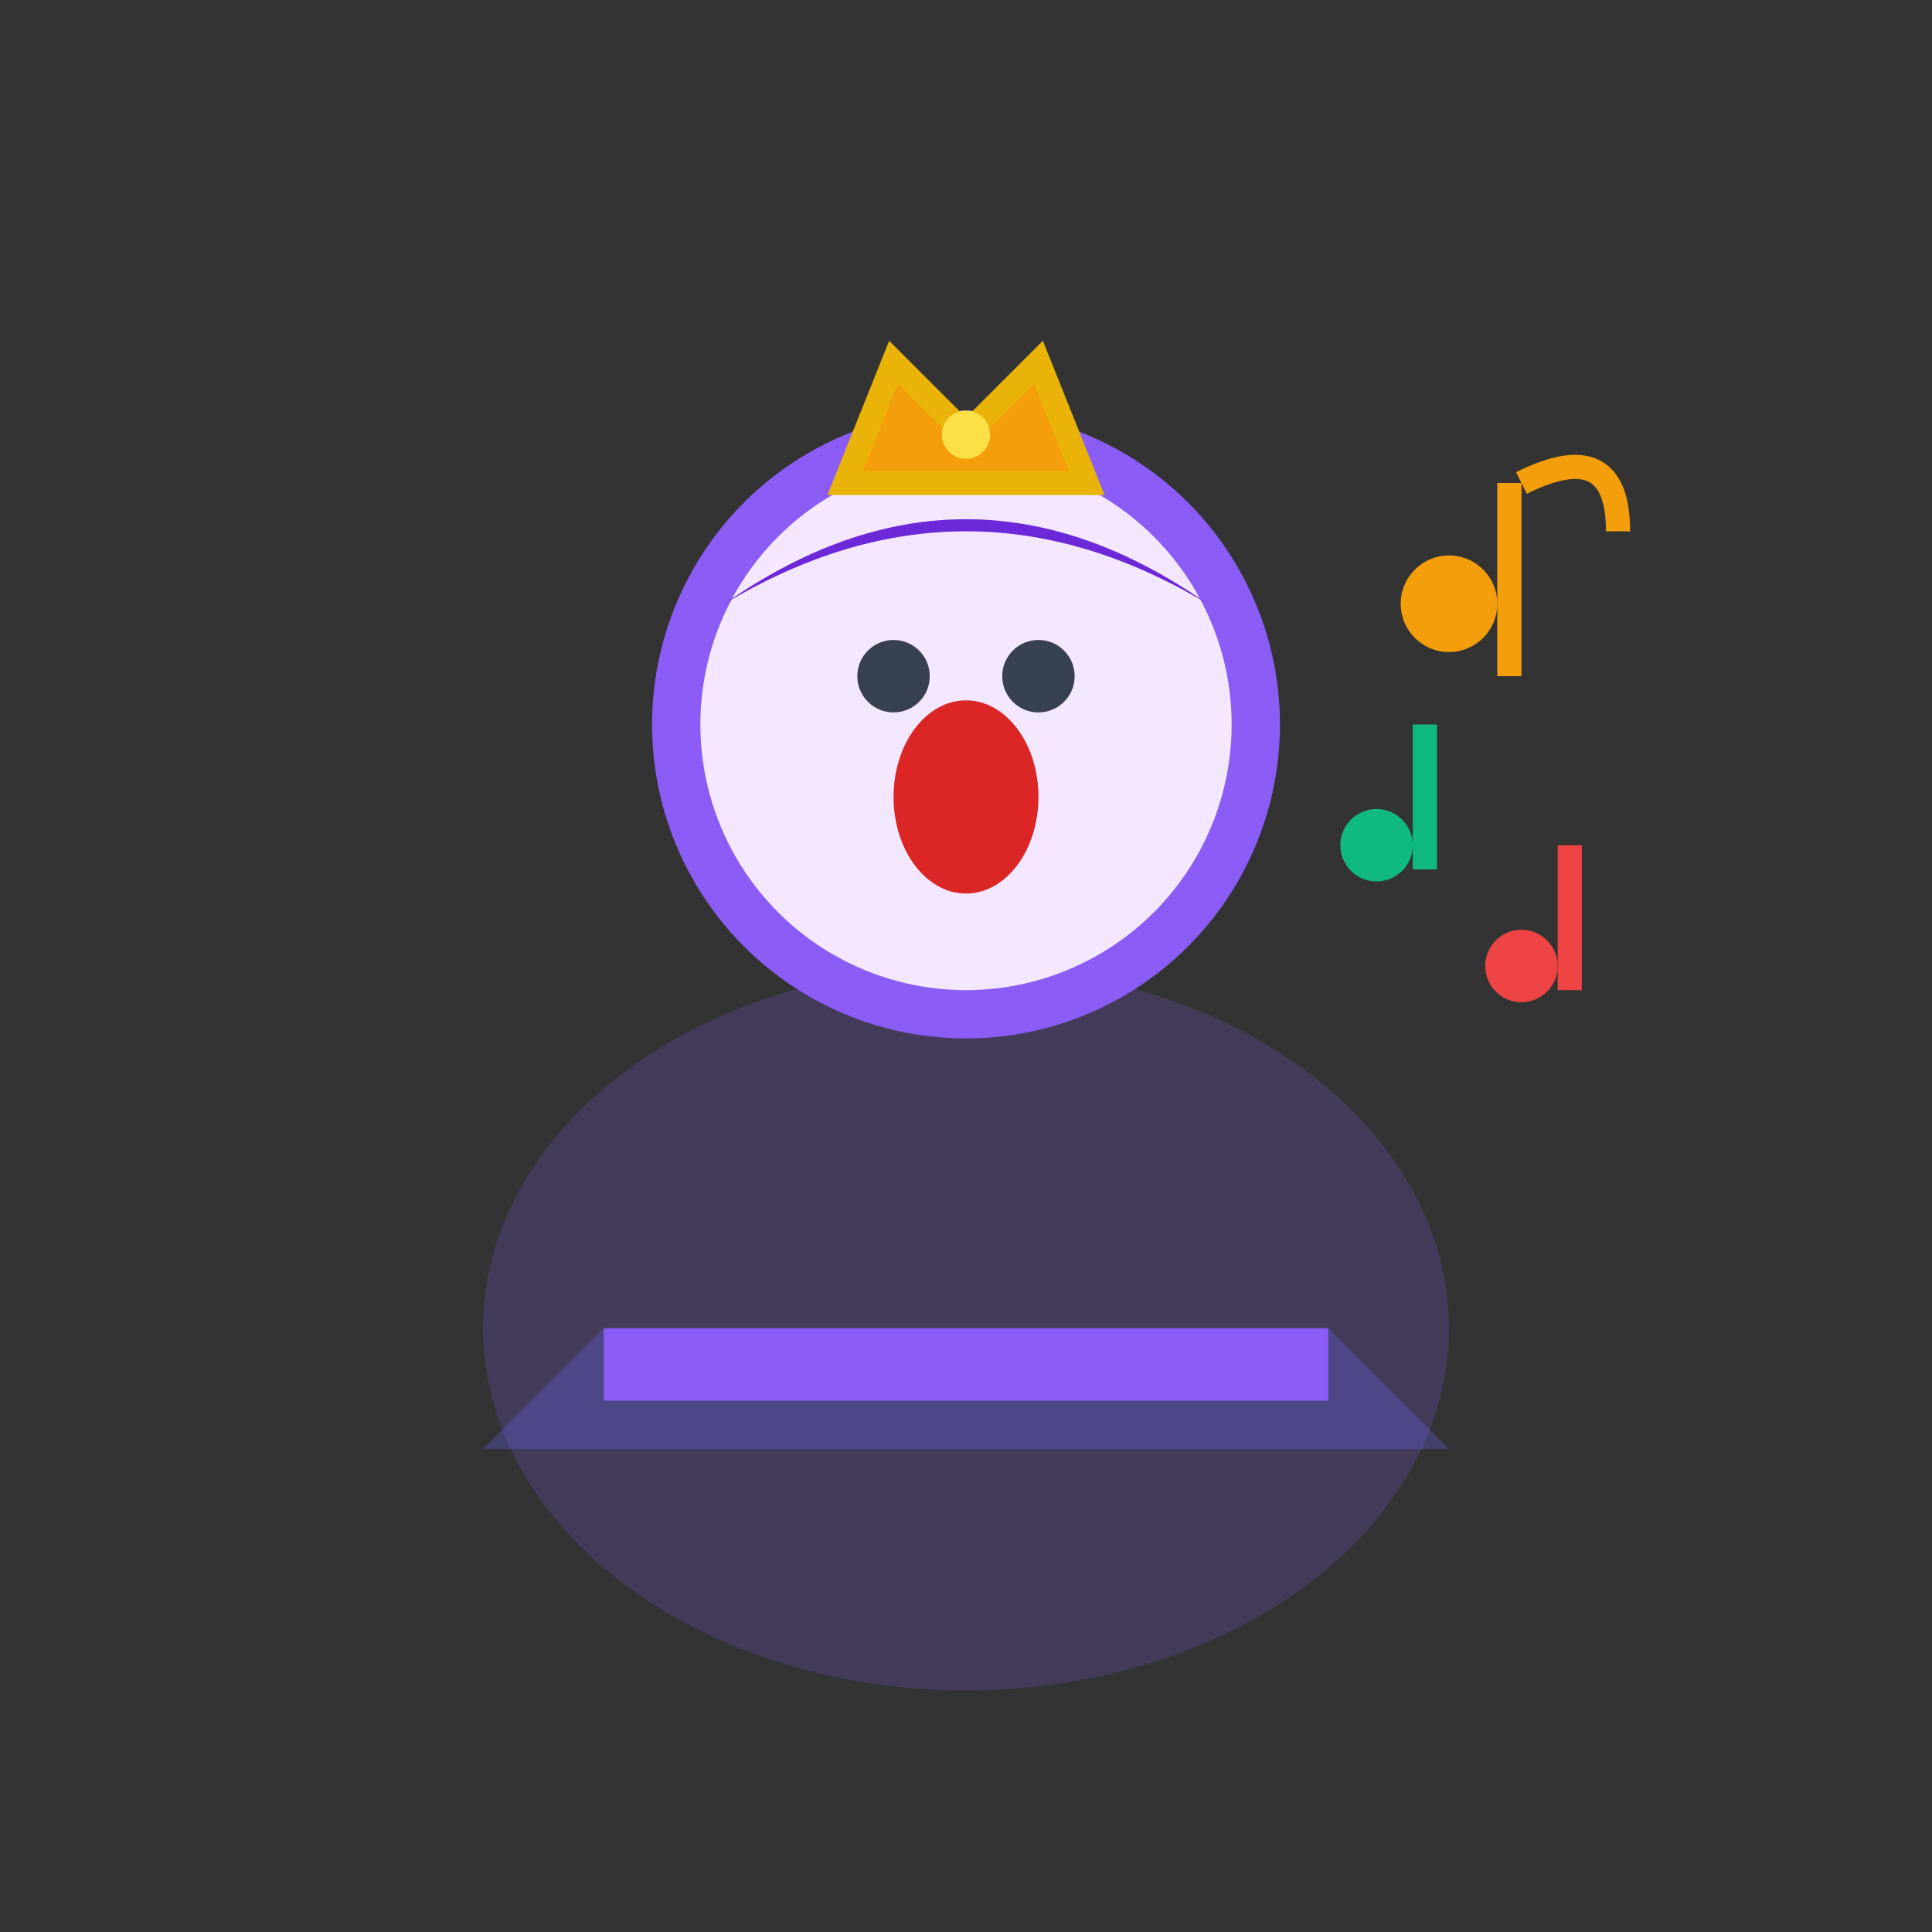
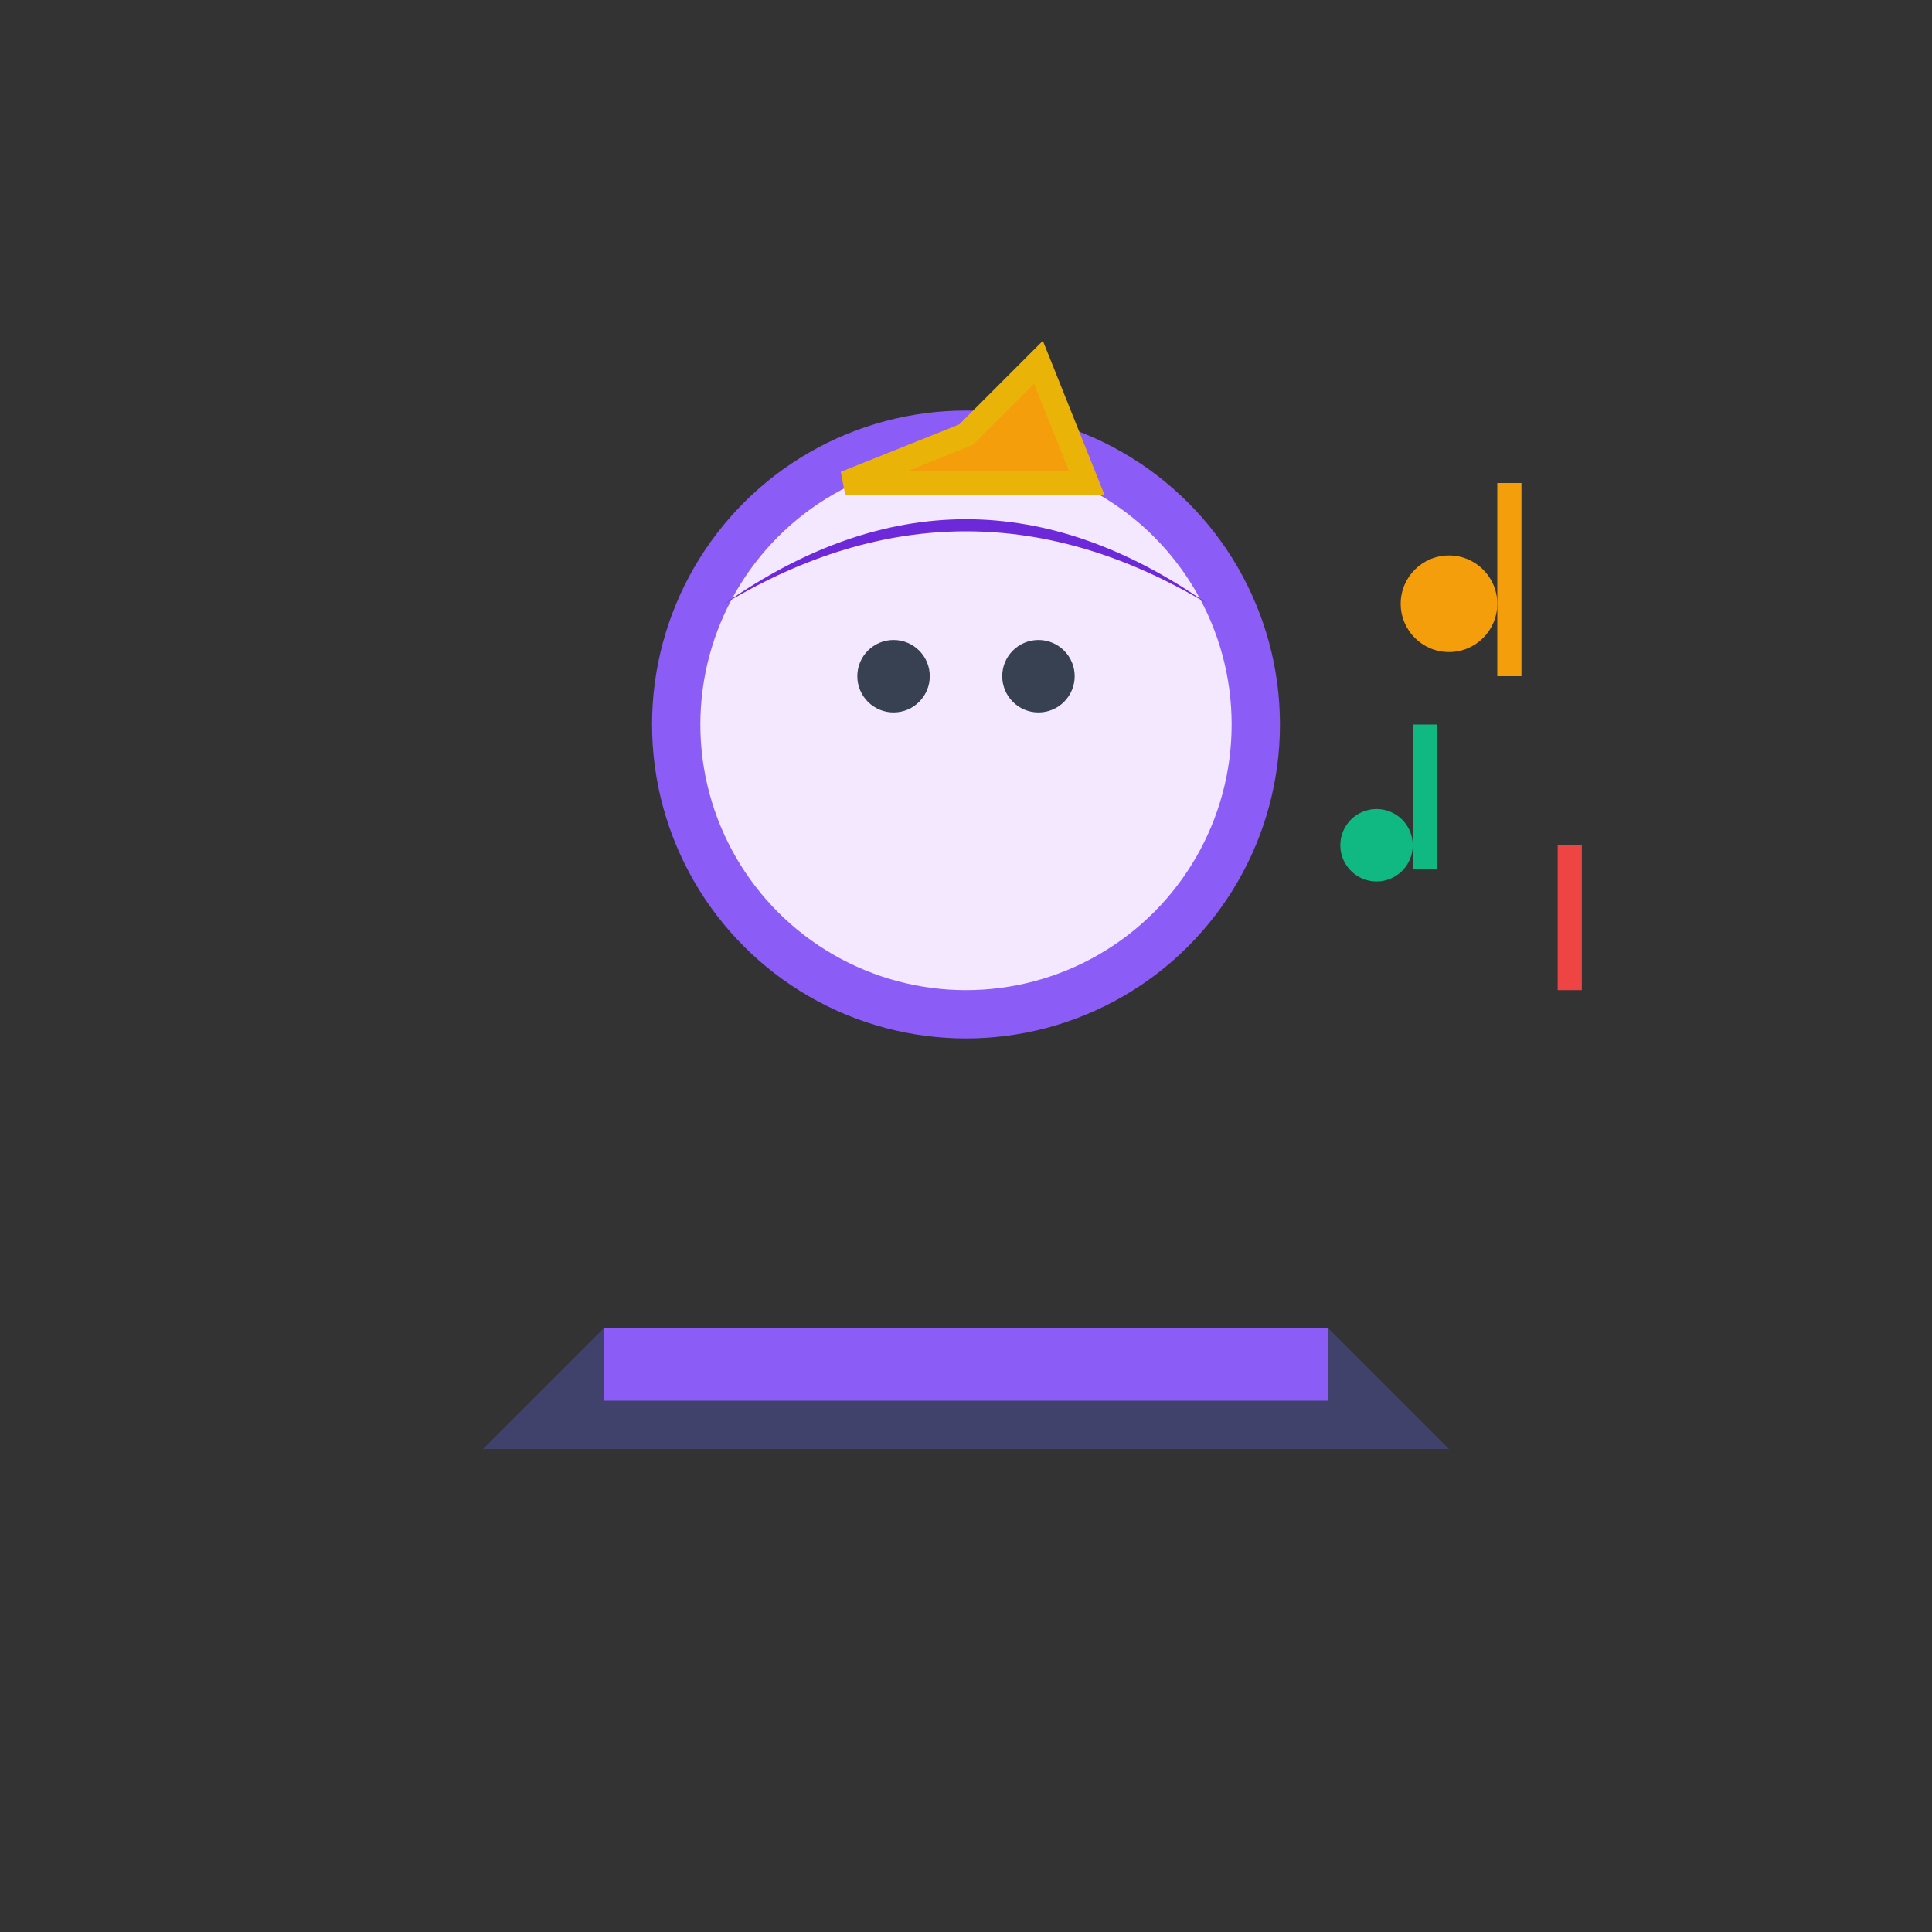
<svg xmlns="http://www.w3.org/2000/svg" width="80" height="80" viewBox="0 0 80 80" fill="none">
  <rect x="0" y="0" width="80" height="80" fill="#333333" stroke="none" />
  <g transform="translate(15,10)">
-     <ellipse cx="25" cy="45" rx="20" ry="15" fill="#8B5CF6" opacity="0.2" />
    <circle cx="25" cy="20" r="12" fill="#F3E8FF" stroke="#8B5CF6" stroke-width="2" />
    <path d="M15 15 Q25 8 35 15 Q30 12 25 12 Q20 12 15 15 Z" fill="#6D28D9" />
    <circle cx="22" cy="18" r="1.5" fill="#374151" />
    <circle cx="28" cy="18" r="1.5" fill="#374151" />
-     <ellipse cx="25" cy="23" rx="3" ry="4" fill="#DC2626" />
    <circle cx="45" cy="15" r="2" fill="#F59E0B" />
    <rect x="47" y="10" width="1" height="8" fill="#F59E0B" />
-     <path d="M48 10 Q52 8 52 12" stroke="#F59E0B" stroke-width="1" fill="none" />
    <circle cx="42" cy="25" r="1.5" fill="#10B981" />
    <rect x="43.5" y="20" width="1" height="6" fill="#10B981" />
-     <circle cx="48" cy="30" r="1.5" fill="#EF4444" />
    <rect x="49.5" y="25" width="1" height="6" fill="#EF4444" />
    <path d="M5 50 L45 50 L40 45 L10 45 Z" fill="#6366F1" opacity="0.3" />
    <rect x="10" y="45" width="30" height="3" fill="#8B5CF6" />
-     <path d="M20 10 L22 5 L25 8 L28 5 L30 10 Z" fill="#F59E0B" stroke="#EAB308" stroke-width="1" />
-     <circle cx="25" cy="8" r="1" fill="#FDE047" />
+     <path d="M20 10 L25 8 L28 5 L30 10 Z" fill="#F59E0B" stroke="#EAB308" stroke-width="1" />
  </g>
</svg>